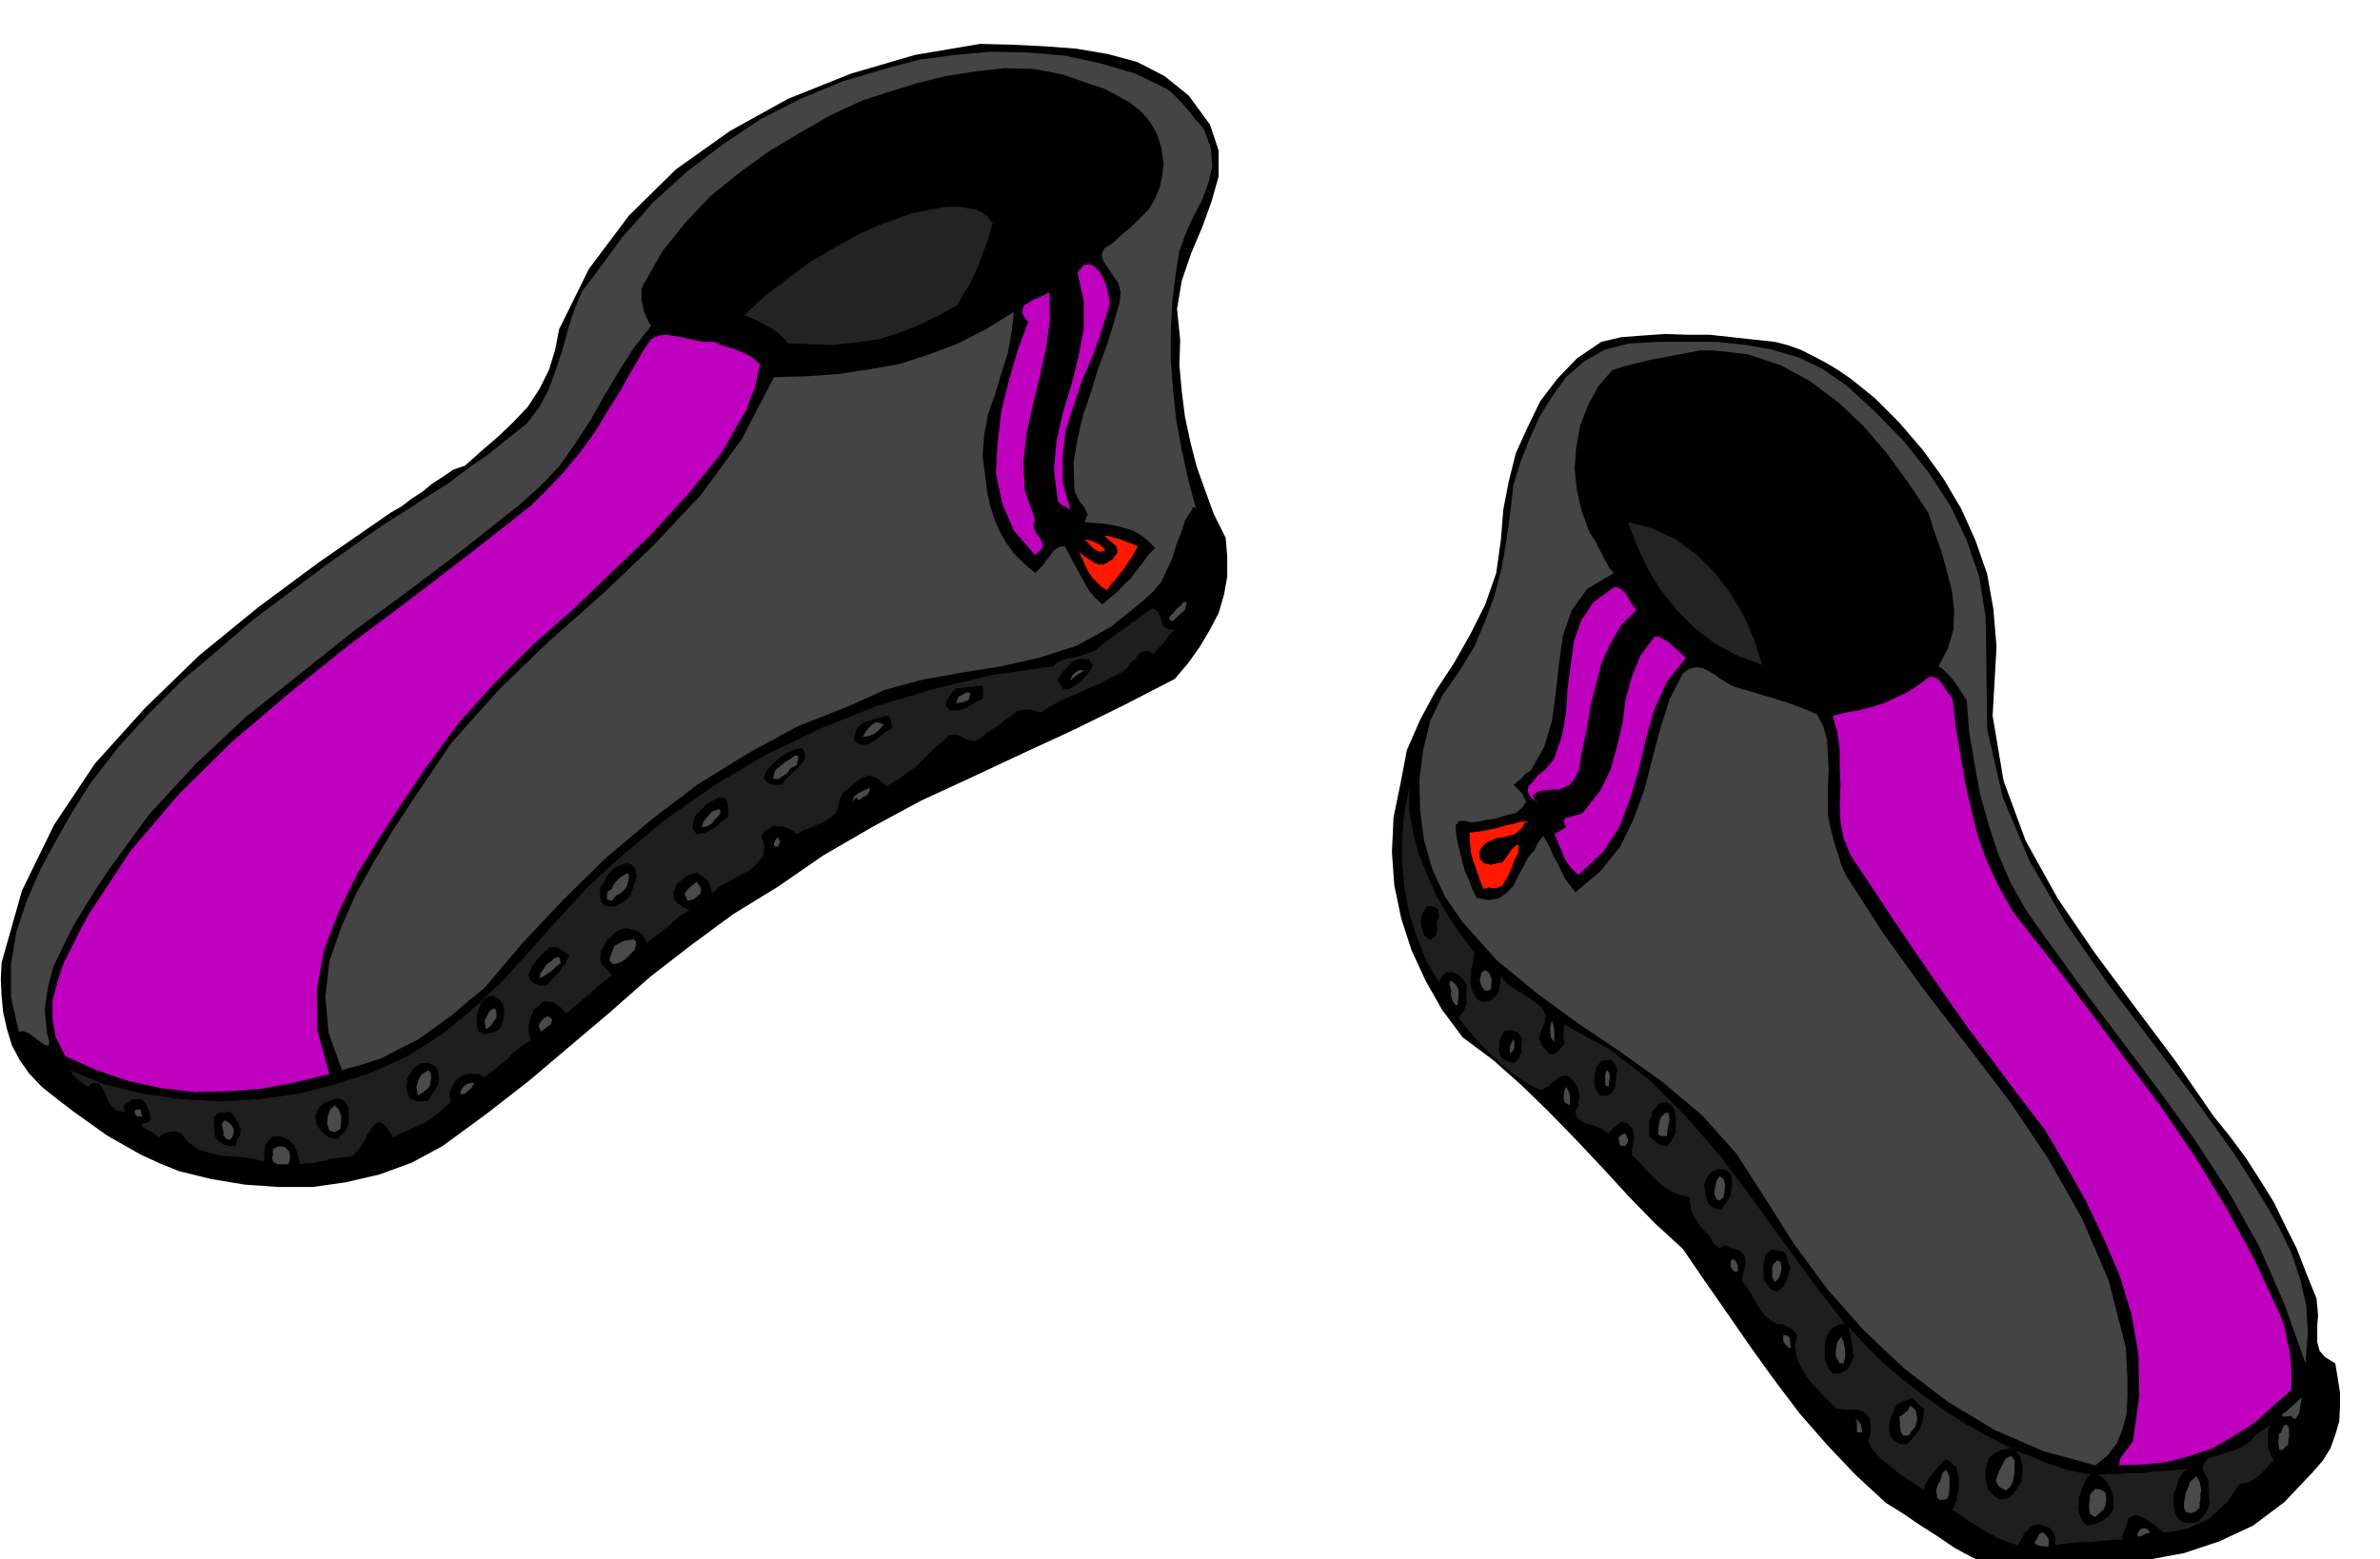
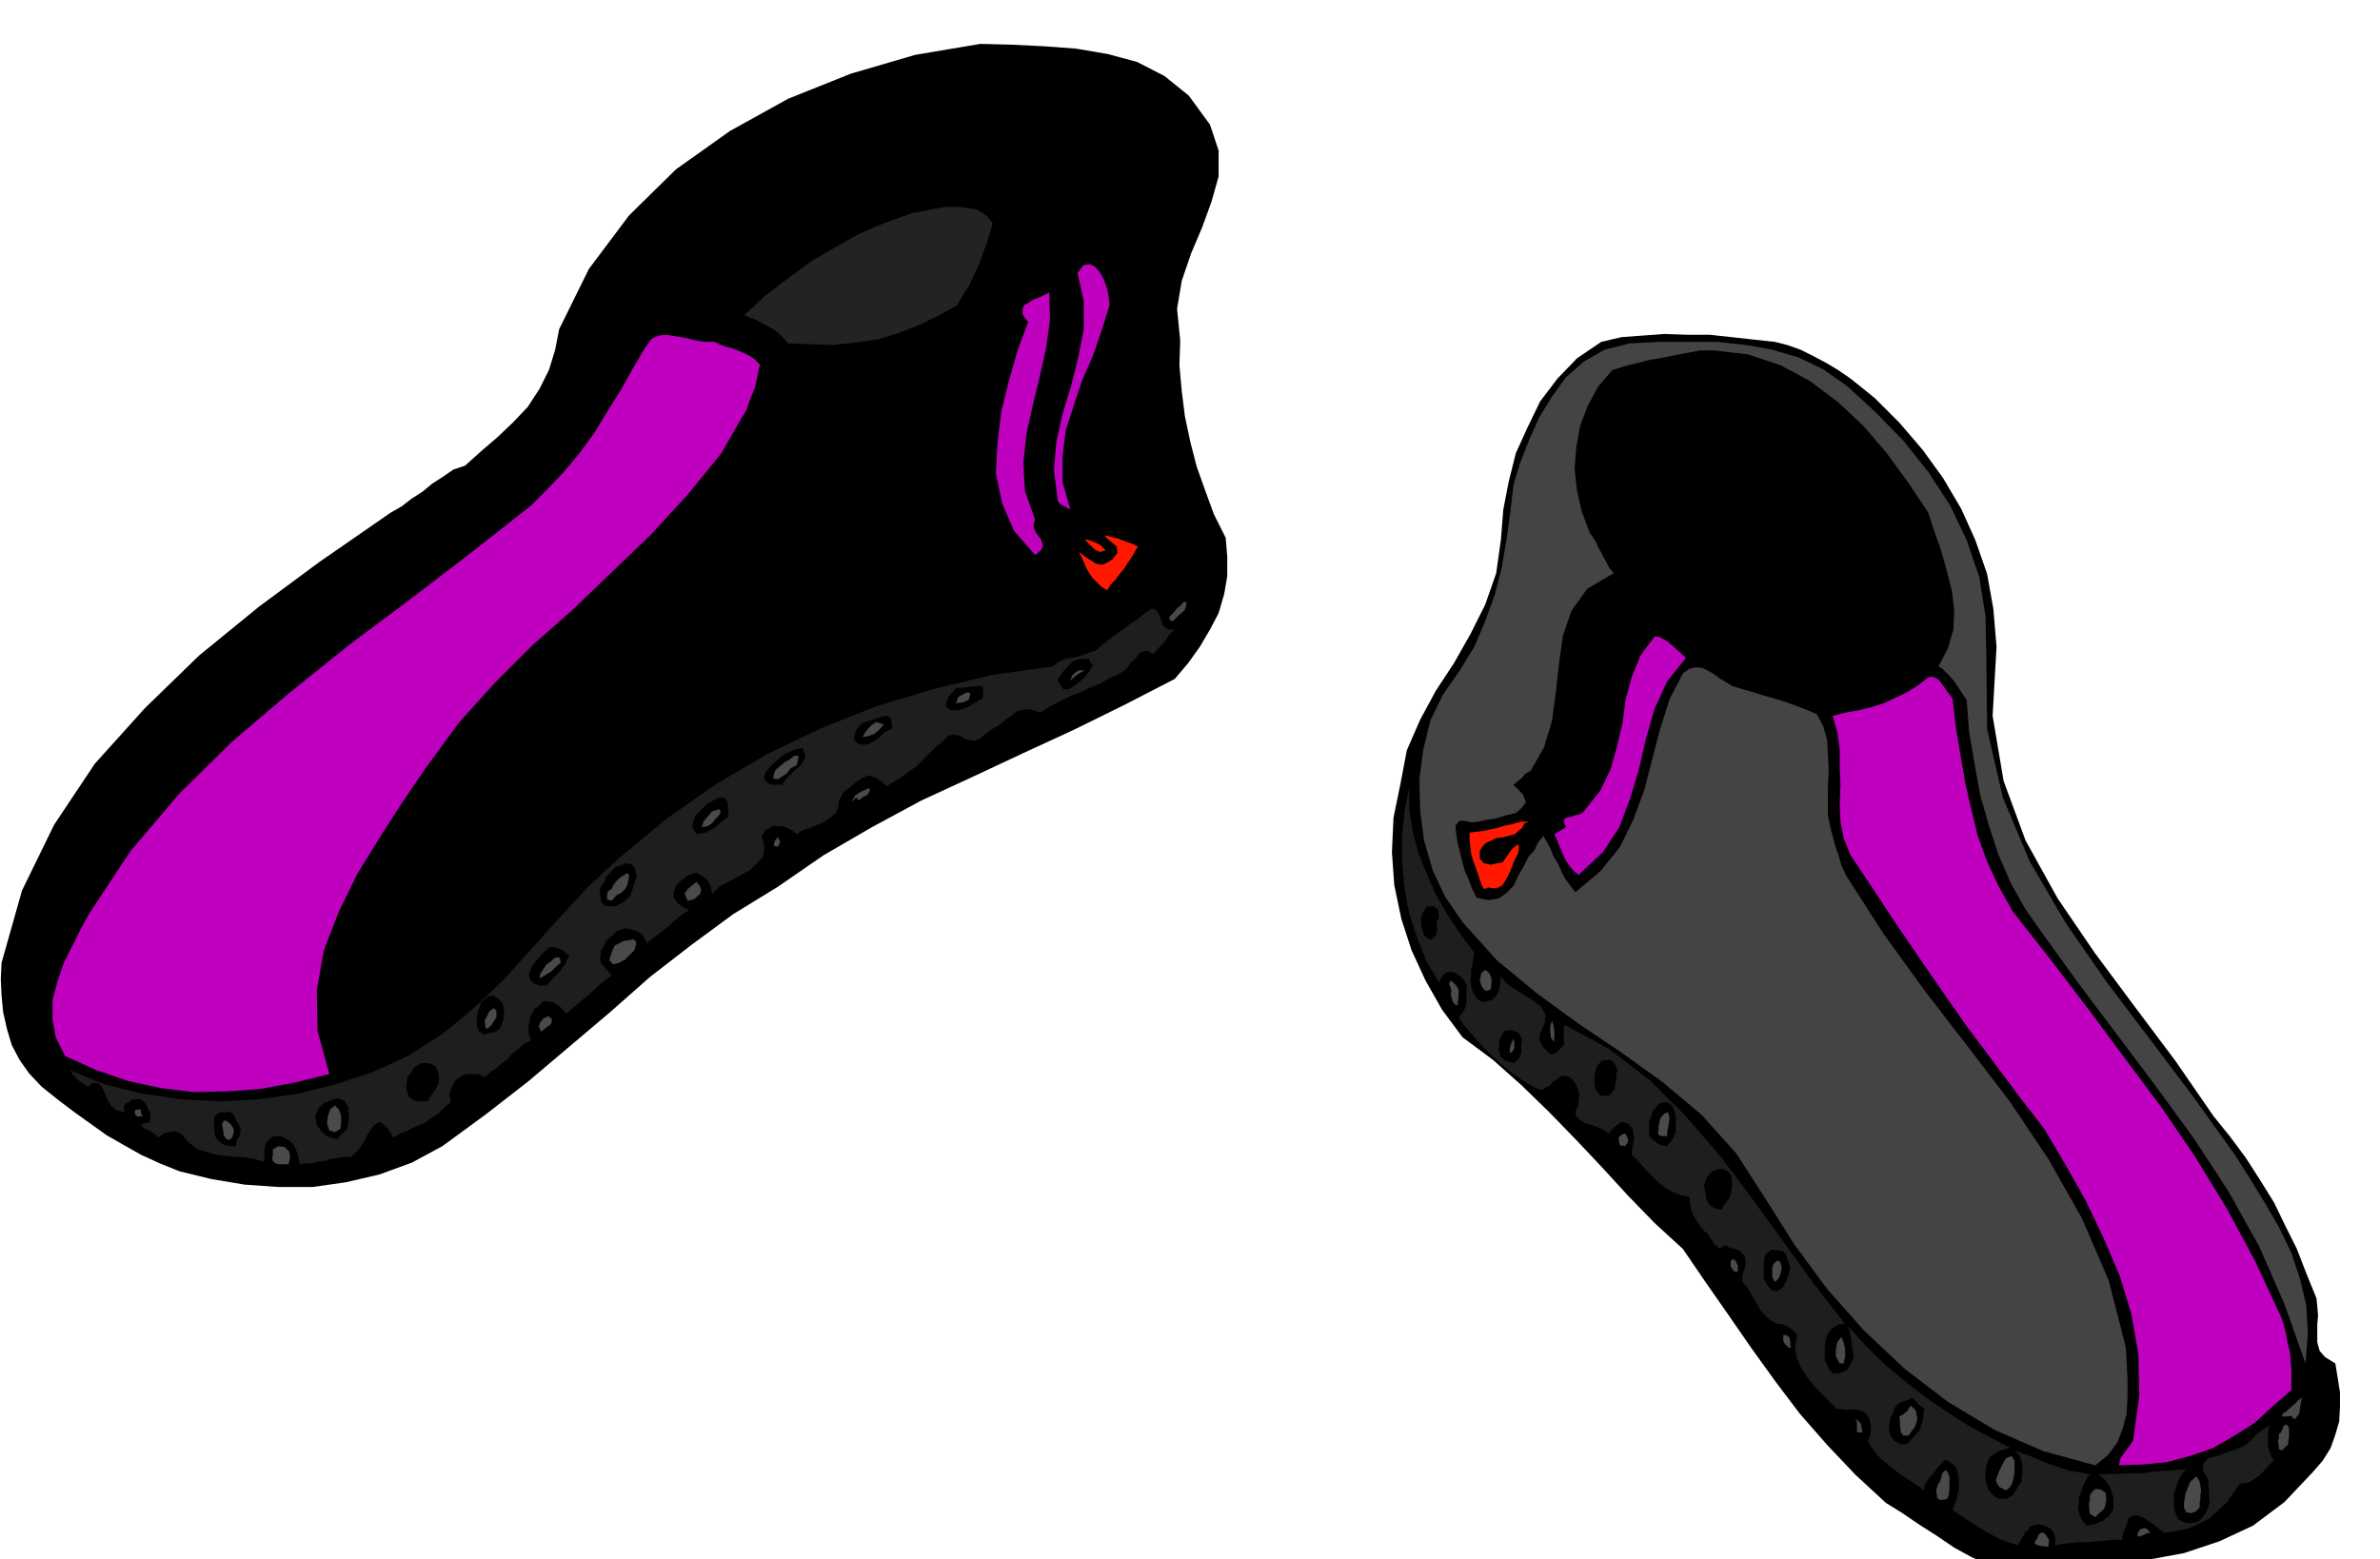
<svg xmlns="http://www.w3.org/2000/svg" fill-rule="evenodd" height="321.426" preserveAspectRatio="none" stroke-linecap="round" viewBox="0 0 3035 1989" width="490.455">
  <style>.brush1{fill:#000}.pen1{stroke:none}.brush2{fill:#444}.brush3{fill:#232323}.brush4{fill:#bf00bf}.brush5{fill:#ff1900}.brush6{fill:#4a4a4a}.brush7{fill:#1e1e1e}</style>
  <path class="pen1 brush1" d="m1543 159 11 33v33l-9 32-12 33-14 33-12 35-6 36 4 40-1 32 3 33 4 32 7 33 8 31 11 31 11 30 15 30 2 24v25l-4 23-7 24-11 21-13 22-15 21-17 20-64 33-65 32-65 30-64 30-65 30-63 34-62 36-58 40-57 35-53 39-53 41-51 45-52 44-52 44-54 42-56 41-39 21-41 15-43 10-42 6h-44l-43-3-42-7-41-10-25-10-24-11-23-13-21-12-21-15-21-15-21-16-20-16-16-17-12-17-10-19-6-20-5-22-2-21-1-21 1-21 26-92 41-84 52-78 64-71 69-67 76-62 77-57 78-54 13-9 14-8 13-10 14-9 12-10 14-9 13-9 15-5 20-18 21-18 20-19 19-20 15-23 12-24 8-26 5-26 38-77 51-68 60-59 69-49 74-41 80-32 82-24 83-14 40 1 41 2 41 3 41 7 37 10 35 18 31 25 27 37z" />
-   <path class="pen1 brush2" d="m1536 166 8 23 2 23-5 21-8 22-11 21-10 22-8 22-4 24-5 39-2 39v38l3 39 4 37 7 38 8 37 10 37-4-1-1 3-9 14-5 16-6 15-5 17-7 15-7 15-11 13-13 12-41 33-44 24-47 15-49 11-50 8-50 9-48 13-44 20-68 27-64 35-63 39-59 45-57 48-54 53-52 55-49 58-21 17-21 18-22 16-21 15-24 12-23 12-25 8-25 7-17-48-4-45 5-46 15-43 19-43 23-41 24-40 25-38 50-74 60-67 64-62 68-60 65-62 61-65 52-71 41-79 41-1 42-3 39-6 39-7 37-12 37-14 35-18 36-22-3 26-5 27-8 25-8 27-9 25-5 27-2 27 4 30 2 17 4 17 5 16 7 16 8 14 10 14 12 12 15 13 5-5 5-5 4-6 5-6 4-6 4-3 5-3h6l5 9 5 10 5 9 6 11 5 9 6 10 7 8 9 8 9-8 10-8 8-9 9-8 7-10 8-10 7-10 9-9-10-10-9-7-11-6-11-3-12-3-12-2-13-1-12-1 4-10-5-10-5-6-3-6-3-6-1-5-1-33 5-30 7-30 10-29 9-30 11-29 9-29 8-29 1-12-3-11-7-10-6-9-6-9-2-8 3-8 11-7 12-11 12-10 11-11 11-11 8-14 6-14 3-15 2-15-3-20-5-17-9-16-11-13-15-12-16-9-17-9-16-5-37-13-36-7-38-1-37 4-38 6-36 9-36 11-34 11-41 19-40 23-40 24-37 27-36 29-32 34-29 36-24 42-3 7v14l2 8 1 6 3 7 3 6 3 6-22 28-19 30-18 30-18 32-19 29-21 30-25 26-27 24-68 54-70 53-72 53-69 55-69 55-64 60-59 64-51 70-16 24-15 24-15 25-13 26-12 25-7 27-4 28 3 30 3 11-1 5-4-1-5-3-8-6-8-6-8-3-5 1-10-44v-42l7-42 13-39 17-39 20-37 21-37 22-35 36-47 40-44 42-42 45-38 45-39 48-36 47-35 48-34 26-18 27-17 26-17 27-17 25-19 26-18 25-20 25-20 16-21 12-23 9-25 8-24 7-26 8-25 10-24 16-21 36-49 39-44 43-39 46-35 48-32 51-26 53-22 57-17 42-11 45-6 46-4 48 1 46 4 46 10 44 13 41 20 6 5 6 6 6 6 6 7 5 6 6 8 6 6 6 8z" />
  <path class="pen1 brush3" d="m1266 285-4 13-4 13-5 13-5 14-6 13-6 13-8 12-7 13-25 14-25 12-26 10-26 8-29 4-28 3-29-1-28-1-6-7-6-6-7-5-7-4-8-4-7-4-8-3-7-3 27-25 29-22 30-22 31-18 30-17 33-14 34-12 36-7 9-1h18l10 2 8 1 8 4 7 5 7 9z" />
  <path class="pen1 brush4" d="m1415 389-10 32-11 32-14 32-11 33-10 31-4 33v33l10 35-7-4-4-2-3-2-2-3-5-39 3-36 8-36 11-36 9-36 7-36v-36l-8-36 8-10 8-1 6 3 7 8 5 9 4 12 2 10 1 10zm-95 274-2 6 1 6 3 6 5 6 2 5 1 5-3 5-7 6-27-31-15-35-8-38 2-39 5-41 10-40 11-38 13-35-7-10v-7l2-5 6-3 6-4 8-3 6-3 6-3 1 35-5 36-8 36-9 37-8 36-4 37 2 36 13 37zM969 465l-3 14-3 15-6 14-5 15-8 13-8 14-8 14-8 14-44 54-47 51-50 48-49 47-51 45-48 48-46 51-41 56-30 44-29 45-29 47-24 49-19 49-9 51 1 52 15 55-45 11-43 8-42 3-42 1-42-5-42-9-41-14-40-18-12-24-4-23v-24l6-23 8-24 11-22 11-22 11-20 52-79 62-73 68-67 74-63 76-61 79-59 77-59 75-59 21-21 21-22 20-24 19-26 17-28 17-27 15-27 16-27 8-11 9-4 10-1 12 2 12 2 12 3 12 2h13l6 3 8 3 8 2 8 3 7 3 8 4 6 4 7 7z" />
  <path class="pen1 brush1" d="m2391 508 31 31 30 35 26 36 23 39 18 40 15 43 8 45 4 48-5 88 14 83 28 76 41 74 47 69 52 70 51 68 49 71 21 26 20 27 18 28 18 29 14 29 15 30 12 31 13 32 1 10 1 12-1 12v22l3 11 7 8 13 8 3 18 3 19v18l-1 19-5 17-6 17-10 16-13 15-36 38-40 30-43 20-45 15-49 9-49 6-50 6-48 7-27-5-24-7-24-11-22-12-22-15-22-14-22-15-21-13-39-36-36-38-35-40-31-41-31-43-29-42-30-43-28-41-36-33-34-35-33-36-33-35-35-36-35-34-36-32-39-29-26-35-21-37-18-39-13-40-9-43-3-42 2-44 9-44 8-42 17-39 20-37 23-35 21-37 19-38 14-40 6-43 3-38 7-36 9-36 15-33 16-33 22-29 25-26 31-21 26-6 27-2 28-2 29 1h28l28 3 27 3 28 3 16 4 17 6 16 8 17 9 15 9 16 11 15 12 16 13z" />
  <path class="pen1 brush2" d="m2355 492 37 34 36 37 31 39 28 43 21 44 16 47 8 50 1 53 1 91 20 87 34 81 46 79 52 75 56 74 55 73 53 74 19 30 19 31 18 31 16 33 11 33 8 34 2 36-3 38-27-76-32-73-39-70-43-66-48-66-48-64-49-65-47-65-24-34-19-34-16-37-12-37-11-39-7-39-7-41-3-40-4-6-4-6-4-6-4-6-5-6-5-5-5-5-5-3 12-23 7-24 1-25-3-25-7-27-7-25-9-25-7-22-26-39-27-37-30-35-32-30-36-27-37-20-42-14-43-5h-18l-16 3-16 3-15 3-17 3-16 4-16 4-16 5-18 21-13 24-10 26-5 28-2 27 3 28 6 26 10 27 4 6 4 6 3 7 4 7 3 6 4 7 3 6 6 7-34 20-20 28-11 32-5 36-4 36-5 37-10 33-17 30-7 4-4 5-6 5-5 4 12 12 4 10-5 7-8 7-13 3-13 4-13 2-9 2-9 1-8-2h-7l-5 6 1 11 2 12 3 12 3 12 3 11 5 11 4 11 6 12 15 3 13-2 10-7 9-9 6-13 7-12 6-12 8-9 4-9 7-9 4 7 5 9 4 10 6 10 4 9 5 10 6 8 7 9 32-27 25-31 17-35 14-38 10-39 10-38 12-38 17-33 8-6 9-2 8 1 8 4 7 4 8 6 7 4 8 5 13 4 14 4 13 4 14 4 13 4 14 5 13 5 14 6 8 15 5 18 1 18 1 21-1 19v38l4 19 2 7 2 8 2 7 3 8 2 7 2 7 3 7 4 8 47 73 52 72 54 70 55 72 49 73 43 76 34 79 22 86 1 19 1 21v22l-1 22-5 19-7 18-12 16-16 13-66-18-62-27-60-36-55-42-52-49-47-53-42-57-36-57-38-59-44-49-50-42-53-38-55-37-52-38-51-42-44-49-22-32-16-34-11-38-5-38-1-40 5-38 9-37 16-33 21-30 19-31 14-33 12-33 9-35 6-35 5-36 4-35 9-29 11-28 13-29 16-26 18-25 23-20 26-15 32-8 38-2h74l37 4 33 6 34 10 31 15 30 21z" />
-   <path class="pen1 brush3" d="m2247 848-32-12-28-15-26-20-22-22-21-26-17-28-14-30-11-29 31 8 30 14 26 19 24 24 20 26 17 29 13 30 10 32z" />
  <path class="pen1 brush5" d="m1451 697-4 7-4 7-5 7-5 8-6 7-5 7-6 6-4 7-8-5-5-5-6-6-4-6-4-7-3-7-3-7-3-6 4 3 5 4 5 3 6 4 5 2h6l6-3 6-4 6-8-1-8-12-10-3-3 2-1 7 2 8 2 10 4 9 3 6 3z" />
  <path class="pen1 brush5" d="m1410 702-7 2-7-3-7-7-6-6 6 1 8 3 6 3 7 7z" />
-   <path class="pen1 brush4" d="m2087 778-20 20-14 24-11 25-7 27-7 27-4 27-6 27-5 28-5 10-6 8-7 3-7 3h-9l-8 1-8 1-8 5 2 6 7 6-12-9-4-7 1-7 6-6 6-8 9-7 7-8 5-7 10-29 5-29 2-31 4-30 4-30 9-26 16-24 26-19h5l5 3 3 3 4 5 5 9 7 9z" />
  <path class="pen1 brush6" d="M1496 792h-3l-2-3 1-3 4-4 5-6 5-4 3-4h4v2l-2 8-8 7-7 7z" />
  <path class="pen1 brush7" d="m1498 803-8 8-5 8-7 7-7 8-8-4-5 1-6 3-4 6-6 5-4 6-5 5-5 3-13 6-12 7-13 5-12 6-13 5-13 6-13 7-12 8-12-4h-9l-9 2-7 6-8 5-8 7-9 5-8 6-7 6-7 3-7-1-6-2-7-4-6-1-7 1-7 7-10 8-9 9-8 8-8 8-9 6-9 7-10 6-9 6-7-6-7-5-9-3-8 3-9 6-8 7-8 6-5 10-1 8-3 8-6 5-8 6-10 4-9 4-9 3-8 5-6-5-6-3-6-2h-5l-6-1-5 3-6 3-5 7 4 14-2 12-7 9-10 9-13 7-13 7-13 7-9 9-1-6-1-4-2-4-2-3-7-6-7-4-10 3-8 6-7 6-4 10v7l5 7 7 5 8 4-7 4-7 5-7 6-6 6-7 5-6 5-7 5-7 6-3-6-3-5-6-4-6-2-8-2-6 1-7 3-6 6-7 6-4 9-3 4v5l-1 6 2 6 7 7 6 7-8 6-7 6-7 6-7 7-8 6-7 6-7 6-7 6-8-9-10-6-11-1-7 7-5 3-2 5-3 6-1 6-1 6v6l1 5 2 6-9 5-7 6-8 6-6 7-8 6-7 6-7 5-7 6-8-4h-14l-7 2-8 6-5 9-3 8 2 11-9 7-8 8-9 6-9 6-10 4-10 5-10 4-9 5-3-6-4-6-6-6-5-2-7 5-4 6-4 6-3 7-4 6-4 6-5 5-5 4h-9l-8 1-8 1-8 3-9 1-7 2h-9l-7 1-1-7-1-6-3-6-2-5-5-5-4-3-6-3-5-1-8 1-5 5-4 6-1 8v13l-14-4-14-2-15-1-14-1-15-4-13-4-12-9-9-11-8-3-7 1-8 2-6 5-3-3-4-3-5-3-5-2-4-3-1-2 3-2 8-2 1-6-1-6-3-6-2-5-5-5-6-1h-6l-5 4-4 2-2 2v3l1 6-11-3-6-5-5-8-3-8-4-8-4-5-7-1-7 5-7-4-6-5-6-6-4-6 44 18 48 12 49 7 51 3 50-3 50-7 47-12 46-15 46-21 44-28 40-33 38-36 36-40 36-40 36-39 39-36 60-50 63-44 66-39 69-33 70-28 73-22 75-18 78-11 5-5 7-3 6-2 8-1 7-2 7-2 7-3 7-2 8-7 9-7 9-7 9-6 9-7 9-6 9-7 10-7 5 2 3 4 2 4 2 6 1 4 3 4 5 3h8z" />
  <path class="pen1 brush4" d="m2150 839-24 30-16 35-11 38-9 39-11 37-14 37-21 32-31 29-7-6-4-5-5-7-3-6-3-8-3-6-3-8-3-6 7-4 8-5-3-7 1-3 2-2 6-1 5-2 6-1 5-3 3-4 19-24 13-27 8-29 7-29 4-31 8-29 11-27 18-24h5l6 3 5 3 5 4 9 8 10 9z" />
  <path class="pen1 brush1" d="m1394 848-5 9-8 9-10 8-8 5h-7l-3-4-3-5-1-4 7-10 8-8 3-4 5-2 6-2 7 1 3-1 2 3 1 3 3 2z" />
  <path class="pen1 brush6" d="m1365 868 2-6 4-4 5-3h7l-10 6-8 7z" />
  <path class="pen1 brush4" d="m2490 891 4 36 6 36 6 35 8 35 8 33 12 33 15 32 18 32 48 61 48 63 46 62 47 63 43 63 41 67 36 67 33 71 3 9 3 11 2 12 3 12 1 12 1 12v25l-24 21-23 21-27 17-26 15-29 10-30 8-31 3-30 1 2-9 5-7 6-8 5-7 8-57-1-53-9-52-15-49-21-49-23-48-26-46-26-44-34-44-32-43-33-44-30-43-31-45-30-44-29-44-28-42-9-22-4-21-1-23 1-23-1-23v-23l-3-22-6-21 16-4 17-3 16-4 16-5 15-7 15-7 14-9 13-10 5-1 5 2 4 3 4 5 6 9 7 9z" />
  <path class="pen1 brush1" d="m1253 891-11 6-10 6-10 3h-10l-6-5 1-5 2-6 3-4 7-8 11-1 5-1h6l6-1h6l1 7-1 9z" />
  <path class="pen1 brush6" d="m1235 893-8 3-8 1 3-8 9-5 3-1 3 1v3l-2 6z" />
  <path class="pen1 brush1" d="m1138 929-10 5-10 9-5 3-5 3-7 1-6-1-5-4-1-5 2-6 2-5 7-7 10-3 9-3 10-3h4l3 4 1 6 1 6z" />
  <path class="pen1 brush6" d="m1127 924-6 7-6 5-8 3-7 1 4-7 6-7 7-5 10 3z" />
  <path class="pen1 brush1" d="M998 1001h-14l-6-3-4-6 3-8 5-6 6-6 6-5 6-5 7-3 7-3 9-2 3 6 1 6-3 6-5 6-6 5-6 6-6 6-3 6z" />
  <path class="pen1 brush6" d="m992 994-6-1 1-6 2-5 6-5 6-5 7-4 5-4h5v3l-2 9-8 4-4 6-6 4-6 4zm103 27-3-4-3 3-3 3 4-8 6-4 6-3 7-3v4l-3 5-6 3-5 4z" />
  <path class="pen1 brush7" d="m1880 1215-1 7-1 8-2 7v7l-1 7 1 7 2 7 5 8 3 3 5 2 6-1 6-2 6-6 3-7 1-8 1-8 7 8 11 8 12 7 12 8 9 7 6 10-1 10-6 14-1 7 3 8 5 6 6 6 5-1 5-3 4-5 4-4-1-7v-13l1-5 57 31 52 40 46 46 44 51 39 52 40 55 39 54 41 53h-7l-6 3-6 4-4 7-2 6-1 7v19l3 6 2 5 5 6h5l6-1 4-2 4-2 5-9 3-8-2-11-1-10-2-9-2-8 21 23 24 24 25 21 27 21 26 18 28 18 27 15 29 15-10 2-9 4-8 6-4 10-1 6v13l2 6 1 5 4 5 4 4 6 4h9l9-5 6-10 5-7v-6l1-5v-11l-3-10-5-7 9 3 11 4 12 5 12 5 12 4 12 4 13 2 14 3-4 3-3 6-3 6-2 7-3 7v7l-1 7 2 8 3 7 6 7 10-2 10-4 8-6 6-8v-16l-2-7-2-6-4-6-4-5-4-3-4-2 14-1h15l14-1h15l14-2 14-1 14-1 14-1-5 4-4 6-3 7-2 7-3 7v16l2 9 4 8 7 4 9 1 9-2 6-6 4-5 3-7 2-7-1-8v-7l-1-8v-6l-7-12 1-8 6-7 11-3 11-4 13-4 11-5 8-6 5-6 6-5 7-5 7-4-2 5-1 6v16l2 6 2 6 4 6-5 4-5 6-5 5-5 5-6 4-5 3-6 2h-6l-9 12-8 12-12 11-11 10-14 7-14 6-15 3-14 2-7-5-6-5-7-5-6-4-8-3h-6l-6 4-3 11-4 8-1 8h-11l-10 1-11 1-10 1h-11l-11 1-11 1-10 2v-9l-2-7-5-6-7-3-7-2-5 1-6 2-3 5-4 3-3 6-3 5-3 5-12-4-11-4-11-6-9-5-11-7-10-6-10-7-9-6 2-6 3-6 1-7 2-7v-16l-2-7-1-5-4-4-4-3-4-3-4 1-8 9-7 9-4 4-3 5-3 5v6l-10-7-9-6-11-7-9-7-11-9-9-8-8-10-5-9 3-8 1-7-1-8-1-6-5-6-4-3-6-2h-17l-6-1h-4l-10-10-10-10-10-11-8-10-8-13-5-12-2-14 3-14-5-6-6-4-8-4h-6l-9-5-7-6-6-7-4-7-5-8-4-8-5-7-5-6v-9l3-8 1-8-1-8-7-7-6-2-7-2-5-3-5 3-3 1-3-3-3-2-3-5-3-5-3-4-2-1-9-11-6-10-3-6-1-6-1-6v-6l-13-3-10-4-10-6-8-7-9-9-8-8-8-9-8-8v-6l1-5 1-6 1-5-2-11-6-7-8-2-6 4-6 5-5 6-6-5-7-3-8-3-8-2-8-5-4-4-1-7 4-7v-6l1-6-1-6-1-4-3-6-3-4-4-4-5-2-7 1-5 4-5 3-4 5-5 2-4 3-6-1-6-3-15-9-13-9-13-11-11-10-12-12-11-12-11-13-9-12 7-9 3-9v-18l1-5-6-9-6-5-5-3h-9l-5 4-3 5-2 4-16-27-12-30-10-31-6-32-3-33v-33l3-32 6-30v28l5 29 7 27 11 27 11 25 15 26 16 24 18 24z" />
  <path class="pen1 brush1" d="m929 1041-10 8-9 8-5 2-5 3-6 1-6 1-5-8 1-8 3-8 7-7 8-8 9-5 7-3 7 1 3 7 1 16z" />
  <path class="pen1 brush6" d="m908 1050-6 4-7 1 2-7 5-6 6-7 9-3 2 3-2 5-5 5-4 5z" />
  <path class="pen1 brush5" d="m1932 1064-8 2-7 2-9 1-6 3-7 3-4 4-4 6v10l5 6 9 2 8-2 7-1 12-17 7-6 2 2-1 9-5 10-5 13-5 10-5 8-5 3-6 1-7-1-6 2-4-9-3-9-3-9-3-8-3-10-1-9-1-9v-9l8-1 9-1 9-2 10-2 9-3 10-2 10-3h11l-6 2-3 6-5 4-4 4z" />
  <path class="pen1 brush6" d="m992 1080-5-1v-4l2-4 3-3 3 6-3 6z" />
  <path class="pen1 brush1" d="m812 1118-2 6-2 6-2 6-2 6-4 4-4 4-6 3-5 3h-9l-5-1-4-4-1-4-1-6v-6l2-6 4-4 2-7 6-6 6-6 8-3 6-2 7 2 4 5 2 10z" />
  <path class="pen1 brush6" d="m780 1149-6-2v-4l1-6 5-3 2-5 4-5 5-5 5-3 3-2 3 1v4l-2 10-3 5-5 5-6 3-6 7zm113-9-8 7-8 2-4-9 4-6 6-5 5-4 2 2 3 4 1 4-1 5z" />
  <path class="pen1 brush1" d="m1835 1170-3 7 1 9-1 3-1 4-3 3-4 3-8-6-3-9-1-6v-6l1-5 2-4 5-7h8l6 4 1 10z" />
  <path class="pen1 brush6" d="m809 1212-6 6-6 6-7 4-8 2-5-5 1-4 2-6 2-5 2-4 6-3 6-3 7-1 5-1 3 3v4l-2 7z" />
  <path class="pen1 brush1" d="m726 1219-3 5-2 5-4 5-3 5-9 9-8 9h-9l-6-2-6-5-2-6 4-11 7-9 7-8 9-8h6l6 2 6 3 7 6z" />
  <path class="pen1 brush6" d="m715 1228-6 5-6 6-8 5-7 4 1-6 4-6 4-6 6-4 4-4 4-1 3 1 1 6zm1186 34-5 2-3-1-3-4-1-2-2-7 1-4 1-5 5-4 5 4 3 7v6l-1 8zm-41 9-1 7v4h-2l-2-1-3-5-1-4-1-5 1-3-3-9 1-3 2-1 3 3 3 3 3 5v9z" />
  <path class="pen1 brush1" d="m638 1311-4 4-5 2-7 1-4 2-8-5-2-8v-9l1-7 5-13 8-7 7-1 7 4 5 6 2 9-1 11-4 11z" />
  <path class="pen1 brush6" d="m627 1307-4 4-2 1-2-1v-2l-1-7 2-4 4-8 4-3 2-1 3 3v9l-3 4-3 5zm63 9-3-7 2-5 4-5 6-3 5 4-1 6-7 5-6 5zm1292 13-4-5-1-7v-8l2-7 2 6 1 7v14z" />
  <path class="pen1 brush1" d="m1941 1325-1 9v9l-4 8-6 5-7-2-5-2-4-4-1-3-2-6 1-5v-6l2-5 4-8 10-1 8 3 5 8z" />
  <path class="pen1 brush6" d="m1925 1343 1-9 4-9 1 4v8l-3 5-3 1z" />
  <path class="pen1 brush1" d="m2063 1365-2 5v6l-1 6-1 7-4 5-3 3-6 1-6-1-6-9-1-9 1-11 2-7 6-8 8-1h4l4 3 2 4 3 6zm-1503 9-1 9-4 7-5 7-4 7-9 1-8-1-7-4-3-8-1-6 1-6v-5l3-4 6-9 9-6h9l8 3 4 6 2 9z" />
-   <path class="pen1 brush6" d="m2051 1386-4-2v-14l2-5 3 3 1 6-1 6-1 6zm-1503 0-8 7-7 4-2-10 2-8 4-8 9-6 3 3 1 6-1 6-1 6zm43 0 6-4 8-1-4 7-8 7-4 1-2-1v-3l4-6zm1411 24-7-4-1-7 1-8 2-5 3 5 2 7v12z" />
  <path class="pen1 brush1" d="m445 1426-1 9-3 7-6 5-4 6-10-2-6-3-6-6-5-7-2-12 4-9 7-7 10-4 8-2 8 3 5 8 1 14zm1692-2v20l-4 9-7 9-7-1-6-3-6-5-4-4v-19l3-6 1-6 4-5 4-5 6-2h5l6 4 3 6 2 8z" />
  <path class="pen1 brush6" d="m434 1440-7 4-7-2-3-9 1-9 3-9 6-5 5 5 3 8v8l-1 9zm-252-16h-7l-3-3v-5l5-1h2l1 3v3l2 3z" />
  <path class="pen1 brush1" d="m305 1435 2 6-1 7-4 6-1 8h-8l-8-2-7-5-4-6-1-11v-13l3-3 3-3h6l8-1 5 4 3 6 4 7z" />
  <path class="pen1 brush6" d="M2126 1449h-7l-3-1-2-3 1-3v-5l1-5 1-5 2-3 4-4 4-1 1 2 1 6-1 6-1 6-1 5v5zm-1830 2-4 3-3-1-4-5v-4l-2-10 2-4 2-1 5 3 3 3 3 5v5l-2 6zm1780 2v4l-4 5-6-1-1-3-1-7 4-4 5-1 3 7zm-1708 32h-14l-4-2-2-2-1-4 1-4v-7l7-4 8 1 6 6 1 7-2 9z" />
  <path class="pen1 brush1" d="m2209 1509-1 9-2 9-6 8-5 8-9-2-6-4-4-7-1-7-2-11 3-9 6-8 9-4h6l7 3 4 6 1 9z" />
-   <path class="pen1 brush6" d="m2198 1527-5 4-4-1-3-8 1-7 2-9 4-6 5 4 2 8-1 7-1 8z" />
  <path class="pen1 brush1" d="m2283 1617-2 8-3 9-4 7-7 6-7-1-4-4-4-6-3-5v-19l1-5 1-6 4-4 4-3 8 1 7 1 4 5 2 8 3 8z" />
  <path class="pen1 brush6" d="M2216 1622h-4l-2-2-2-3-1-2v-6l1-2 2-1 3 2 3 6v8zm47 13-3-6v-11l1-5 5-5 4 1 1 3 1 6-1 5-2 6-3 4-3 2zm20 77v4l1 3h-3l-5-5-2-4v-7h4l4 3 1 6zm68 27h-5l-5-9v-8l2-10 5-7 3 7 2 9v9l-2 9zm571 67-9 1-3-1 1-3 5-3 5-5 6-5 5-5 4-3-1 2-1 6-1 6-1 7-3 4-2 3-3-1-2-3z" />
  <path class="pen1 brush1" d="m2454 1797-1 7-1 7-2 6-2 7-8 9-8 9h-9l-7-4-5-6-2-5v-7l1-6 1-6 3-6 2-6 4-5 5-3 7-2 6-3 5 4 4 5 7 5z" />
  <path class="pen1 brush6" d="m2445 1809-1 5-2 6-4 5-4 6h-7l-3-4-1-7v-5l-1-8 5-3 6-5 3-6 3 2 4 4 1 5 1 5zm-70 18h-7v-13l-2-5 7 7 2 11zm543 15-6 6-3 2-3-2v-3l-1-6 1-5v-5l3-2 3-8 3-2 2 1 2 4v11l-1 5v4zm-349 36-1 6-2 8-3 5-5 4-8-4-3-4-2-5 2-5 2-6 3-6 3-6 3-5 7-3 4 6v15zm-86 34-7 1h-3l-3-3v-3l-1-5 1-5 2-5 2-2 3-11 4-4 2 2 3 6v16l-1 8-2 5zm322 11-5 5-6 2-6-1-3-6v-6l1-6 1-6 2-5 4-10 8-7 4 7 2 11-1 5v6l-1 5v6zm-119-11-1 7-2 6-6 5-5 5-7-4-1-8v-5l1-5v-5l1-3 6-6 7 1 6 4 1 8zm56 43-5 1-6 3-5 1v-5l4-5 5-1 4 2 3 4zm-130 18-8-1-6-1-4-3 4-6 2-5 3-2h3l3 3 4 6-1 9z" />
</svg>